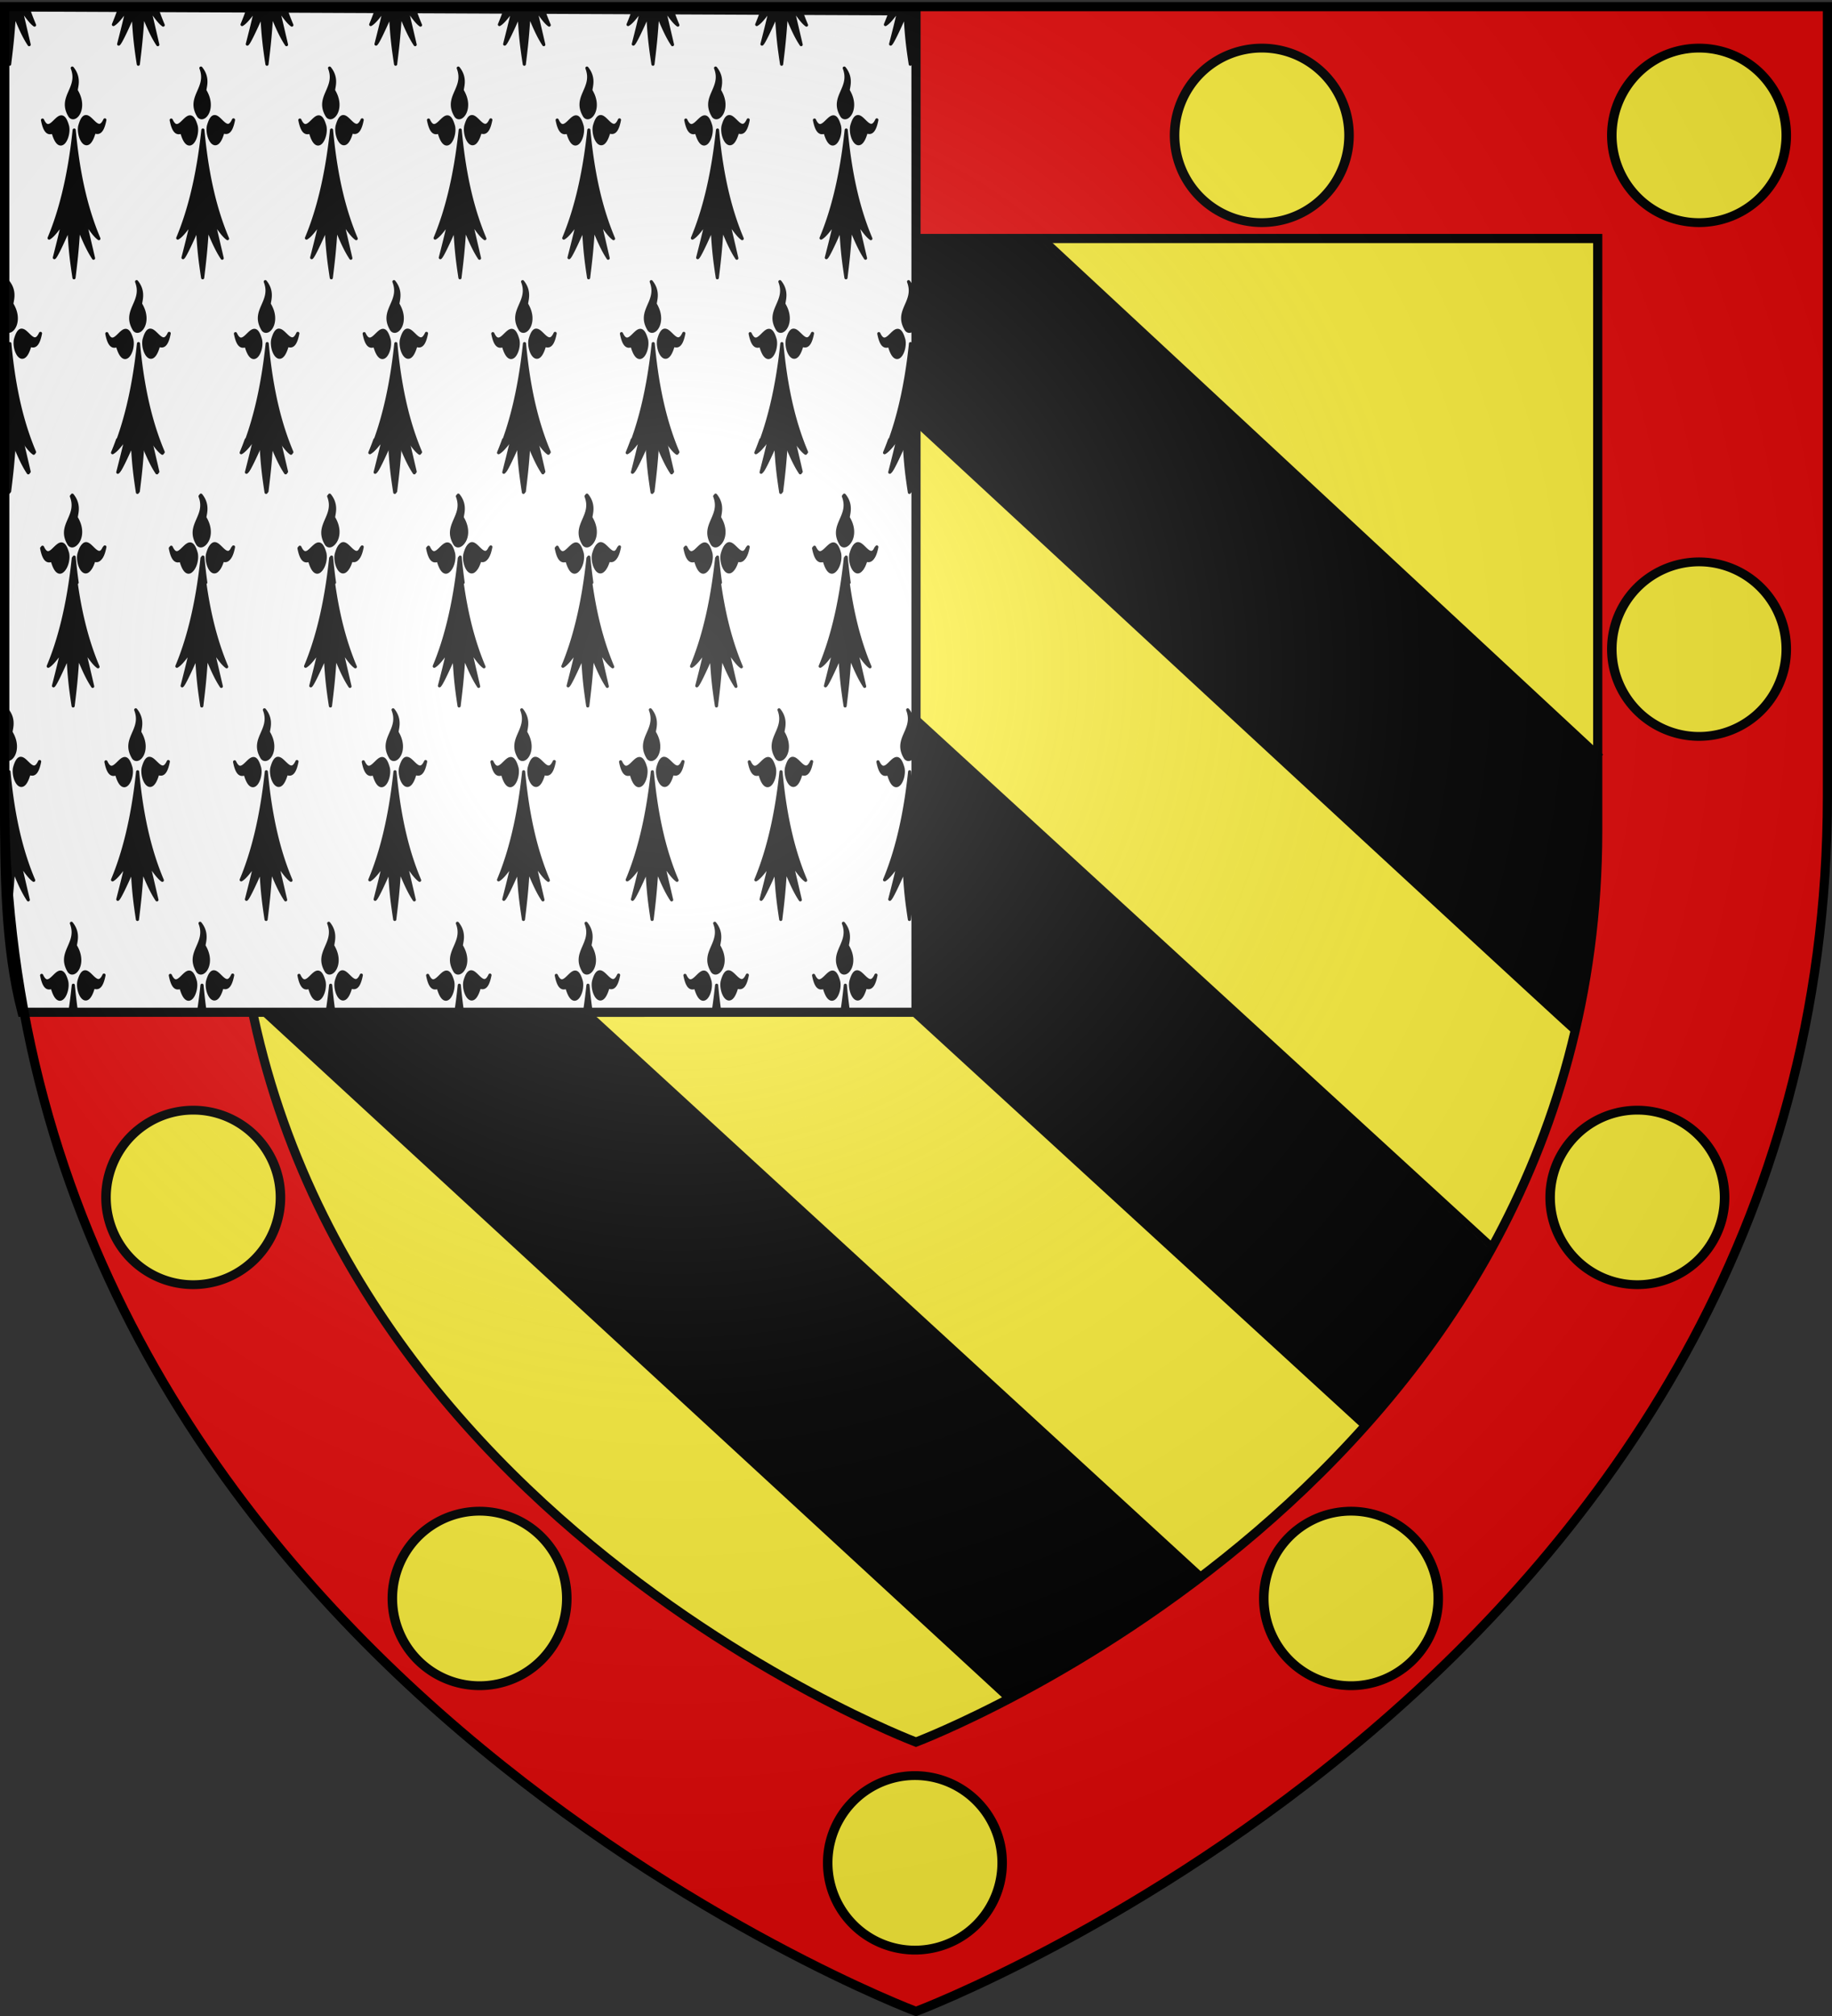
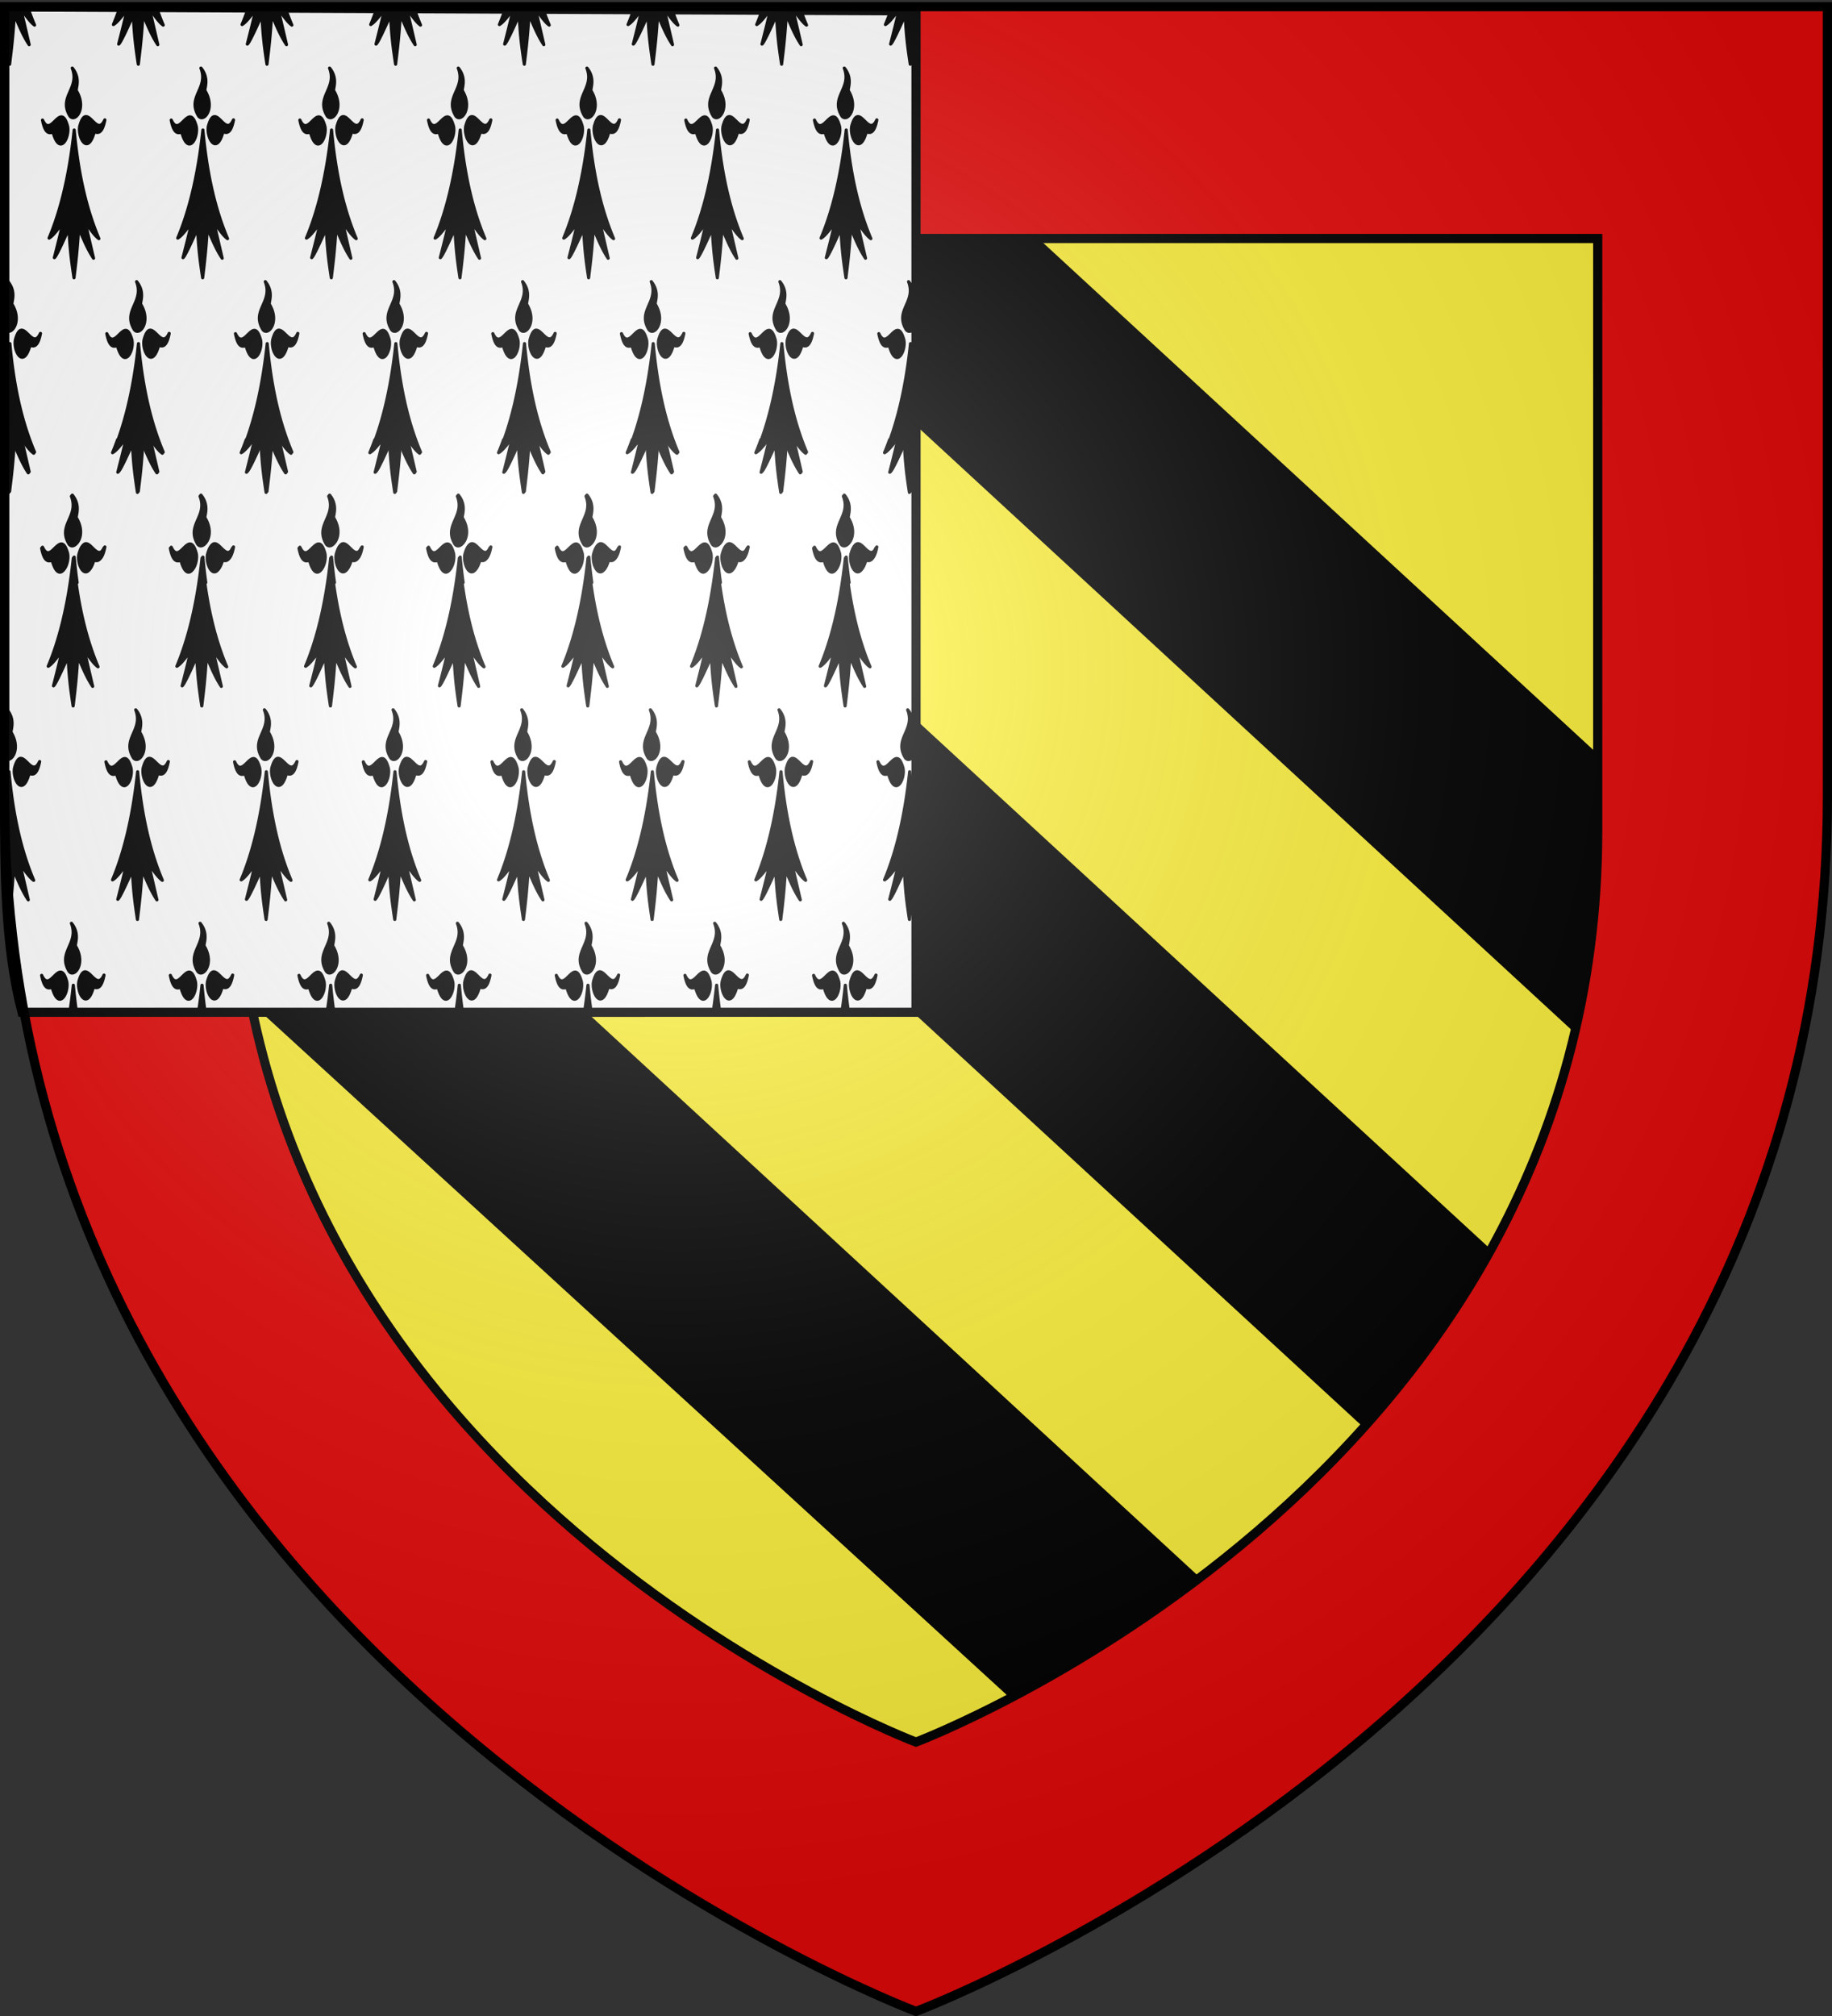
<svg xmlns="http://www.w3.org/2000/svg" xmlns:xlink="http://www.w3.org/1999/xlink" width="600" height="660" version="1.0">
  <rect width="100%" height="100%" fill="#333333" stroke="none" />
  <desc>Flag of Canton of Valais (Wallis)</desc>
  <defs>
    <g id="c">
      <path id="b" d="M0 0v1h.5z" transform="rotate(18 3.157 -.5)" />
      <use xlink:href="#b" width="810" height="540" transform="scale(-1 1)" />
    </g>
    <g id="d">
      <use xlink:href="#c" width="810" height="540" transform="rotate(72)" />
      <use xlink:href="#c" width="810" height="540" transform="rotate(144)" />
    </g>
    <radialGradient xlink:href="#a" id="j" cx="221.445" cy="226.331" r="300" fx="221.445" fy="226.331" gradientTransform="matrix(1.353 0 0 1.349 -77.63 -85.747)" gradientUnits="userSpaceOnUse" />
    <linearGradient id="a">
      <stop offset="0" style="stop-color:white;stop-opacity:.314" />
      <stop offset=".19" style="stop-color:white;stop-opacity:.251" />
      <stop offset=".6" style="stop-color:#6b6b6b;stop-opacity:.125" />
      <stop offset="1" style="stop-color:black;stop-opacity:.125" />
    </linearGradient>
  </defs>
  <g style="display:inline">
    <path d="M300 658.5s298.5-112.32 298.5-397.772V2.176H1.5v258.552C1.5 546.18 300 658.5 300 658.5" style="display:inline;fill:#e20909;fill-opacity:1;fill-rule:evenodd;stroke:none;stroke-width:1px;stroke-linecap:butt;stroke-linejoin:miter;stroke-opacity:1" />
    <g style="display:inline">
      <path d="M300 658.5s298.5-112.32 298.5-397.772V2.176H1.5v258.552C1.5 546.18 300 658.5 300 658.5Z" style="fill:#fcef3c;fill-opacity:1;fill-rule:evenodd;stroke:#000;stroke-width:4.004;stroke-miterlimit:4;stroke-dasharray:none;stroke-opacity:1" transform="matrix(.748 0 0 .75 75.592 76.448)" />
    </g>
    <g style="display:inline">
      <path d="m70.682 1.946 481.759 442.53c-13.209 20.186-27.4 43.773-55.507 77.217L.637 65.877.01 2.442ZM.822 197.842l424.016 389.633c-18.14 12.703-34.932 24.733-82.736 52.268L7.979 334.715c-9.512-45.624-5.388-91.249-7.157-136.873ZM353.008 1.962l246.338 226.362c.12 43.832-3.93 83.493-10.34 120.795l-377.444-347Z" style="fill:#000;fill-opacity:1;fill-rule:nonzero;stroke:#000;stroke-width:.5;stroke-miterlimit:4;stroke-dasharray:none;stroke-opacity:1" transform="matrix(.748 0 0 .75 75.592 76.448)" />
-       <path d="m354.126 1.636 244.536 226.542M212.561 2.375C585.565 346.755 588.02 348.391 588.02 348.391M69.39 1.752l482.944 441.233M.646 68.118l494.321 451.793M2.594 200.557l422.455 386.47M7.955 334.683l332.492 305.504" style="fill:none;stroke:#000;stroke-width:3;stroke-linecap:butt;stroke-linejoin:miter;stroke-miterlimit:4;stroke-dasharray:none;stroke-opacity:1" transform="matrix(.748 0 0 .75 76.476 76.722)" />
    </g>
  </g>
  <g style="display:inline" transform="translate(-711.035 564.31)">
    <path d="M460.679 699.776V371.953l-298.5-1.302v258.552c0 24.556.083 48.958 5.706 70.573 200.358.027 206.524 0 292.794 0z" style="display:inline;fill:#fff;fill-opacity:1;fill-rule:evenodd;stroke:#000;stroke-width:3;stroke-linecap:butt;stroke-linejoin:miter;stroke-miterlimit:4;stroke-dasharray:none;stroke-opacity:1" transform="translate(550.357 -932.69)" />
    <path id="e" d="M713.283-560.52v10.615c.257 2.235.547 4.263.9 6.613.61-5.089 1.069-8.606 1.553-16.339 1.459 3.458 2.87 6.967 4.844 9.934l-2.515-10.824zm5.325 0c1.214 1.695 2.496 3.542 3.741 4.418a87 87 0 0 1-1.723-4.418zm31.22 0a84 84 0 0 1-1.645 4.24c1.213-.695 2.555-2.475 3.881-4.24zm2.702 0c-.874 3.819-1.75 7.215-2.624 10.645.562-.398 2.346-4.11 4.766-9.578.38 7.517.895 11.064 1.662 16.16.61-5.088 1.052-8.605 1.537-16.338 1.459 3.458 2.87 6.967 4.843 9.934L760.2-560.52zm8.213 0c1.212 1.695 2.495 3.542 3.741 4.418a87 87 0 0 1-1.723-4.418zm31.22 0a84 84 0 0 1-1.645 4.24c1.212-.695 2.555-2.475 3.881-4.24zm2.702 0c-.874 3.819-1.75 7.215-2.624 10.645.562-.398 2.346-4.11 4.766-9.578.38 7.517.895 11.064 1.661 16.16.61-5.088 1.053-8.605 1.537-16.338 1.46 3.458 2.886 6.967 4.86 9.934l-2.53-10.823zm8.212 0c1.213 1.695 2.496 3.542 3.742 4.418a87 87 0 0 1-1.723-4.418zm31.221 0a84 84 0 0 1-1.645 4.24c1.214-.696 2.567-2.473 3.896-4.24zm2.702 0c-.874 3.818-1.735 7.216-2.609 10.645.562-.398 2.33-4.11 4.75-9.578.38 7.517.896 11.064 1.662 16.16.61-5.088 1.068-8.605 1.553-16.338 1.459 3.458 2.87 6.967 4.843 9.934l-2.53-10.823zm8.212 0c1.214 1.695 2.496 3.542 3.742 4.418a87 87 0 0 1-1.724-4.418zm31.236 0a84 84 0 0 1-1.645 4.24c1.214-.696 2.553-2.473 3.881-4.24zm2.686 0c-.873 3.818-1.735 7.216-2.608 10.645.562-.398 2.33-4.11 4.75-9.578.38 7.517.911 11.064 1.677 16.16.61-5.088 1.053-8.605 1.537-16.338 1.46 3.458 2.87 6.967 4.844 9.934l-2.515-10.823zm8.228 0c1.213 1.695 2.496 3.542 3.742 4.418a87 87 0 0 1-1.739-4.418zm31.221 0a84 84 0 0 1-1.645 4.24c1.214-.696 2.553-2.473 3.88-4.24zm2.686 0c-.873 3.818-1.735 7.216-2.608 10.645.561-.398 2.346-4.11 4.766-9.578.38 7.517.895 11.064 1.661 16.16.61-5.088 1.053-8.605 1.537-16.338 1.46 3.458 2.885 6.967 4.86 9.934l-2.531-10.823zm8.228 0c1.213 1.695 2.496 3.542 3.742 4.418a87 87 0 0 1-1.724-4.418zm31.22 0a84 84 0 0 1-1.645 4.24c1.213-.695 2.554-2.475 3.882-4.24zm2.702 0c-.873 3.818-1.75 7.216-2.623 10.645.561-.398 2.346-4.11 4.766-9.578.38 7.517.894 11.064 1.66 16.16.611-5.088 1.054-8.605 1.538-16.338 1.459 3.458 2.885 6.967 4.86 9.934l-2.531-10.823zm8.213 0c1.214 1.695 2.495 3.542 3.741 4.418a87 87 0 0 1-1.723-4.418zm31.236 0a84 84 0 0 1-1.645 4.24c1.212-.695 2.539-2.475 3.865-4.24zm2.686 0c-.873 3.818-1.75 7.216-2.624 10.645.562-.398 2.346-4.11 4.766-9.578.38 7.517.895 11.064 1.662 16.16.262-2.183.495-4.106.714-6.167v-11.06zm-270.647 18.503c2.585 6.698-4.642 9.376-.745 15.715 1.662 2.153 5.522-2.516 2.112-8.243-.441-.49 1.555-3.88-1.367-7.472m42.135 0c2.585 6.698-4.642 9.376-.745 15.715 1.662 2.153 5.522-2.516 2.111-8.243-.44-.49 1.555-3.88-1.366-7.472m42.135 0c2.585 6.698-4.642 9.376-.745 15.715 1.662 2.153 5.537-2.516 2.127-8.243-.441-.49 1.54-3.88-1.382-7.472m42.15 0c2.585 6.698-4.657 9.376-.76 15.715 1.661 2.153 5.537-2.516 2.126-8.243-.44-.49 1.555-3.88-1.366-7.472m42.135 0c2.585 6.698-4.642 9.376-.745 15.715 1.662 2.153 5.522-2.516 2.111-8.243-.44-.49 1.555-3.88-1.366-7.472m42.135 0c2.584 6.698-4.642 9.376-.746 15.715 1.662 2.153 5.538-2.516 2.127-8.243-.44-.49 1.54-3.88-1.381-7.472m42.15 0c2.585 6.698-4.658 9.376-.76 15.715 1.661 2.153 5.537-2.516 2.126-8.243-.44-.49 1.555-3.88-1.366-7.472m-248.493 15.893c-.657.106-1.296.923-1.894 3.084-.737 3.567 2.49 9.77 4.673 2.165.155-.928 2.341 2.046 3.54-4.181-2.145 4.708-4.345-1.384-6.319-1.068m42.135 0c-.658.106-1.296.923-1.894 3.084-.738 3.567 2.505 9.77 4.689 2.165.154-.928 2.325 2.046 3.524-4.181-2.145 4.708-4.345-1.384-6.319-1.068m42.135 0c-.658.106-1.281.923-1.879 3.084-.737 3.567 2.49 9.77 4.673 2.165.155-.928 2.326 2.046 3.524-4.181-2.144 4.708-4.345-1.384-6.318-1.068m42.135 0c-.658.106-1.281.923-1.879 3.084-.738 3.567 2.49 9.77 4.673 2.165.155-.928 2.325 2.046 3.524-4.181-2.144 4.708-4.345-1.384-6.318-1.068m42.15 0c-.658.106-1.297.923-1.894 3.084-.738 3.567 2.49 9.77 4.673 2.165.154-.928 2.325 2.046 3.524-4.181-2.145 4.708-4.33-1.384-6.303-1.068m42.135 0c-.658.106-1.297.923-1.894 3.084-.738 3.567 2.505 9.77 4.688 2.165.155-.928 2.326 2.046 3.524-4.181-2.144 4.708-4.345-1.384-6.318-1.068m42.134 0c-.658.106-1.296.923-1.894 3.084-.737 3.567 2.506 9.77 4.689 2.165.154-.928 2.325 2.046 3.524-4.181-2.145 4.708-4.345-1.384-6.319-1.068m-260.85.09c-1.909.178-4.015 5.55-6.07 1.037 1.198 6.227 3.37 3.283 3.524 4.21 2.183 7.605 5.426 1.403 4.688-2.164-.672-2.431-1.395-3.153-2.142-3.084m42.135 0c-1.909.178-4 5.55-6.055 1.037 1.199 6.227 3.37 3.283 3.524 4.21 2.183 7.605 5.41 1.403 4.673-2.164-.672-2.431-1.395-3.153-2.142-3.084m42.15 0c-1.909.178-4.015 5.55-6.07 1.037 1.198 6.227 3.37 3.283 3.524 4.21 2.183 7.605 5.41 1.403 4.673-2.164-.672-2.431-1.38-3.153-2.127-3.084m42.135 0c-1.909.178-4.015 5.55-6.07 1.037 1.198 6.227 3.37 3.283 3.524 4.21 2.183 7.605 5.41 1.403 4.673-2.164-.673-2.431-1.38-3.153-2.127-3.084m42.134 0c-1.908.178-4.014 5.55-6.07 1.037 1.199 6.227 3.385 3.283 3.54 4.21 2.183 7.605 5.395 1.403 4.657-2.164-.672-2.431-1.38-3.153-2.127-3.084m42.15 0c-1.908.178-4.03 5.55-6.085 1.037 1.199 6.227 3.385 3.283 3.54 4.21 2.183 7.605 5.41 1.403 4.673-2.164-.673-2.431-1.38-3.153-2.127-3.084m42.135 0c-1.908.178-4.03 5.55-6.085 1.037 1.198 6.227 3.385 3.283 3.54 4.21 2.183 7.605 5.41 1.403 4.672-2.164-.672-2.431-1.38-3.153-2.127-3.084m-248.539 4.299c-1.68 15.956-4.809 27.253-8.212 35.375 1.415-.81 2.995-3.113 4.533-5.13-.94 4.185-1.87 7.843-2.81 11.535.561-.397 2.346-4.14 4.766-9.607.38 7.516.895 11.093 1.661 16.19.61-5.088 1.053-8.605 1.537-16.338 1.46 3.458 2.885 6.967 4.86 9.933l-2.78-11.92c1.432 1.911 3.016 4.449 4.534 5.515-3.598-8.527-6.636-19.595-8.089-35.553m42.15 0c-1.68 15.956-4.824 27.253-8.228 35.375 1.415-.81 3.011-3.113 4.55-5.13-.941 4.185-1.886 7.843-2.826 11.535.561-.397 2.346-4.14 4.766-9.607.38 7.516.895 11.093 1.661 16.19.61-5.088 1.053-8.605 1.537-16.338 1.459 3.458 2.885 6.967 4.86 9.933l-2.78-11.92c1.431 1.911 3.016 4.449 4.534 5.515-3.599-8.527-6.62-19.595-8.073-35.553m42.135 0c-1.68 15.956-4.809 27.253-8.212 35.375 1.415-.81 2.995-3.113 4.533-5.13-.94 4.185-1.885 7.843-2.826 11.535.562-.397 2.346-4.14 4.767-9.607.379 7.516.894 11.093 1.66 16.19.61-5.088 1.069-8.605 1.553-16.338 1.46 3.458 2.87 6.967 4.844 9.933l-2.763-11.92c1.43 1.911 3 4.449 4.517 5.515-3.598-8.527-6.62-19.595-8.073-35.553m42.135 0c-1.68 15.956-4.809 27.253-8.213 35.375 1.415-.81 2.996-3.113 4.534-5.13-.94 4.185-1.885 7.843-2.826 11.535.562-.397 2.362-4.14 4.782-9.607.38 7.516.88 11.093 1.645 16.19.61-5.088 1.069-8.605 1.553-16.338 1.459 3.458 2.87 6.967 4.844 9.933l-2.764-11.92c1.431 1.911 3 4.449 4.518 5.515-3.598-8.527-6.62-19.595-8.073-35.553m42.135 0c-1.68 15.956-4.81 27.253-8.213 35.375 1.415-.81 3.011-3.113 4.549-5.13-.94 4.185-1.885 7.843-2.826 11.535.562-.397 2.346-4.14 4.767-9.607.379 7.516.879 11.093 1.645 16.19.61-5.088 1.068-8.605 1.553-16.338 1.459 3.458 2.87 6.967 4.844 9.933l-2.764-11.92c1.431 1.911 3.016 4.449 4.533 5.515-3.598-8.527-6.635-19.595-8.088-35.553m42.135 0c-1.681 15.956-4.81 27.253-8.213 35.375 1.415-.81 3.01-3.113 4.549-5.13-.94 4.185-1.885 7.843-2.826 11.535.562-.397 2.346-4.14 4.766-9.607.38 7.516.895 11.093 1.661 16.19.61-5.088 1.053-8.605 1.537-16.338 1.46 3.458 2.87 6.967 4.844 9.933l-2.763-11.92c1.43 1.911 3.015 4.449 4.533 5.515-3.598-8.527-6.636-19.595-8.088-35.553m42.15 0c-1.68 15.956-4.825 27.253-8.228 35.375 1.415-.81 3.01-3.113 4.548-5.13-.94 4.185-1.885 7.843-2.825 11.535.561-.397 2.346-4.14 4.766-9.607.38 7.516.895 11.093 1.661 16.19.61-5.088 1.053-8.605 1.537-16.338 1.46 3.458 2.885 6.967 4.86 9.933l-2.78-11.92c1.432 1.911 3.016 4.449 4.534 5.515-3.598-8.527-6.62-19.595-8.073-35.553M713.64-472.097c1.071 2.776.452 4.845-.357 6.79v9.282c1.791 1.101 4.885-3.29 1.723-8.6-.44-.49 1.555-3.88-1.366-7.472m42.135 0c2.585 6.698-4.642 9.376-.745 15.716 1.661 2.153 5.537-2.516 2.126-8.243-.44-.49 1.54-3.88-1.381-7.473m42.15 0c2.585 6.698-4.658 9.376-.76 15.716 1.661 2.153 5.537-2.516 2.126-8.243-.44-.49 1.555-3.88-1.366-7.473m42.135 0c2.585 6.698-4.658 9.376-.761 15.716 1.662 2.153 5.537-2.516 2.127-8.243-.44-.49 1.555-3.88-1.366-7.473m42.134 0c2.585 6.698-4.642 9.376-.745 15.716 1.662 2.153 5.522-2.516 2.112-8.243-.441-.49 1.555-3.88-1.367-7.473m42.135 0c2.585 6.698-4.642 9.376-.745 15.716 1.662 2.153 5.522-2.516 2.111-8.243-.44-.49 1.555-3.88-1.366-7.473m42.135 0c2.585 6.698-4.642 9.376-.745 15.716 1.662 2.153 5.522-2.516 2.111-8.243-.44-.49 1.555-3.88-1.366-7.473m42.135 0c2.584 6.698-4.642 9.376-.746 15.716.546.706 1.333.678 2.019.119v-13.61c-.248-.724-.65-1.458-1.273-2.225m-290.643 15.894c-.647.127-1.275.956-1.863 3.084-.738 3.566 2.49 9.74 4.673 2.135.154-.928 2.325 2.046 3.524-4.181-2.055 4.512-4.146-.86-6.055-1.038-.093-.01-.187-.018-.28 0m42.135 0c-.647.127-1.275.956-1.863 3.084-.738 3.566 2.505 9.74 4.688 2.135.155-.928 2.326 2.046 3.524-4.181-2.055 4.512-4.161-.86-6.07-1.038-.093-.01-.187-.018-.28 0m42.134 0c-.647.127-1.274.956-1.863 3.084-.737 3.566 2.506 9.74 4.689 2.135.154-.928 2.325 2.046 3.524-4.181-2.055 4.512-4.161-.86-6.07-1.038-.094-.01-.187-.018-.28 0m42.135 0c-.646.127-1.26.956-1.847 3.084-.738 3.566 2.49 9.74 4.673 2.135.154-.928 2.325 2.046 3.524-4.181-2.055 4.512-4.162-.86-6.07-1.038-.094-.01-.187-.018-.28 0m42.135 0c-.647.127-1.26.956-1.848 3.084-.737 3.566 2.49 9.74 4.673 2.135.155-.928 2.326 2.046 3.525-4.181-2.056 4.512-4.162-.86-6.07-1.038-.094-.01-.188-.018-.28 0m42.15 0c-.648.127-1.275.956-1.863 3.084-.738 3.566 2.49 9.74 4.673 2.135.155-.928 2.341 2.046 3.54-4.181-2.055 4.512-4.162-.86-6.07-1.038-.094-.01-.187-.018-.28 0m42.135 0c-.647.127-1.275.956-1.863 3.084-.738 3.566 2.505 9.74 4.688 2.135.155-.928 2.326 2.046 3.525-4.181-2.056 4.512-4.162-.86-6.07-1.038-.094-.01-.188-.018-.28 0m-218.685.06c-1.908.178-4.015 5.579-6.07 1.067 1.199 6.227 3.385 3.253 3.54 4.18 2.183 7.605 5.41 1.432 4.673-2.134-.673-2.431-1.396-3.183-2.143-3.114m42.15 0c-1.908.178-4.03 5.579-6.085 1.067 1.199 6.227 3.385 3.253 3.54 4.18 2.183 7.605 5.41 1.432 4.672-2.134-.672-2.431-1.38-3.183-2.126-3.114m42.135 0c-1.908.178-4.015 5.579-6.07 1.067 1.199 6.227 3.37 3.253 3.524 4.18 2.183 7.605 5.41 1.432 4.673-2.134-.672-2.431-1.38-3.183-2.127-3.114m42.135 0c-1.909.178-4.015 5.579-6.07 1.067 1.199 6.227 3.37 3.253 3.524 4.18 2.183 7.605 5.426 1.432 4.689-2.134-.673-2.431-1.396-3.183-2.143-3.114m42.135 0c-1.909.178-4.015 5.579-6.07 1.067 1.198 6.227 3.37 3.253 3.524 4.18 2.183 7.605 5.426 1.432 4.688-2.134-.672-2.431-1.395-3.183-2.142-3.114m42.135 0c-1.91.178-4 5.579-6.055 1.067 1.199 6.227 3.37 3.253 3.524 4.18 2.183 7.605 5.41 1.432 4.673-2.134-.672-2.431-1.396-3.183-2.142-3.114m42.15 0c-1.909.178-4.015 5.579-6.07 1.067 1.198 6.227 3.37 3.253 3.524 4.18 2.183 7.605 5.41 1.432 4.673-2.134-.673-2.431-1.38-3.183-2.127-3.114m-290.674 4.329c-.286 2.71-.614 5.26-.978 7.71v34.01c.257 2.233.547 4.263.9 6.613.61-5.088 1.069-8.576 1.553-16.309 1.459 3.458 2.87 6.938 4.844 9.904l-2.764-11.89c1.431 1.91 3.016 4.419 4.533 5.485-3.598-8.527-6.635-19.565-8.088-35.523m42.135 0c-1.681 15.956-4.81 27.253-8.213 35.375 1.415-.81 3.011-3.113 4.549-5.13-.94 4.184-1.885 7.813-2.826 11.505.562-.397 2.346-4.11 4.766-9.577.38 7.516.895 11.063 1.662 16.16.61-5.088 1.052-8.576 1.537-16.309 1.459 3.458 2.87 6.938 4.843 9.904l-2.763-11.89c1.431 1.91 3.016 4.419 4.533 5.485-3.598-8.527-6.635-19.565-8.088-35.523m42.15 0c-1.68 15.956-4.825 27.253-8.228 35.375 1.415-.81 3.01-3.113 4.549-5.13-.94 4.184-1.885 7.813-2.826 11.505.562-.397 2.346-4.11 4.766-9.577.38 7.516.895 11.063 1.661 16.16.61-5.088 1.053-8.576 1.537-16.309 1.46 3.458 2.886 6.938 4.86 9.904l-2.78-11.89c1.432 1.91 3.016 4.419 4.534 5.485-3.598-8.527-6.62-19.565-8.073-35.523m42.135 0c-1.681 15.956-4.825 27.253-8.228 35.375 1.414-.81 3.01-3.113 4.548-5.13-.94 4.184-1.87 7.813-2.81 11.505.562-.397 2.33-4.11 4.75-9.577.38 7.516.896 11.063 1.662 16.16.61-5.088 1.068-8.576 1.553-16.309 1.459 3.458 2.87 6.938 4.843 9.904l-2.779-11.89c1.431 1.91 3.016 4.419 4.534 5.485-3.599-8.527-6.62-19.565-8.073-35.523m42.134 0c-1.68 15.956-4.809 27.253-8.212 35.375 1.415-.81 2.995-3.113 4.533-5.13-.94 4.184-1.87 7.813-2.81 11.505.562-.397 2.33-4.11 4.75-9.577.38 7.516.911 11.063 1.677 16.16.61-5.088 1.053-8.576 1.537-16.309 1.46 3.458 2.87 6.938 4.844 9.904l-2.763-11.89c1.43 1.91 3.015 4.419 4.533 5.485-3.598-8.527-6.636-19.565-8.089-35.523m42.15 0c-1.68 15.956-4.824 27.253-8.227 35.375 1.414-.81 2.995-3.113 4.533-5.13-.94 4.184-1.87 7.813-2.81 11.505.561-.397 2.346-4.11 4.766-9.577.38 7.516.895 11.063 1.661 16.16.61-5.088 1.053-8.576 1.537-16.309 1.46 3.458 2.885 6.938 4.86 9.904l-2.78-11.89c1.432 1.91 3.016 4.419 4.534 5.485-3.599-8.527-6.62-19.565-8.073-35.523m42.135 0c-1.68 15.956-4.824 27.253-8.228 35.375 1.415-.81 3.011-3.113 4.55-5.13-.941 4.184-1.886 7.813-2.826 11.505.561-.397 2.346-4.11 4.766-9.577.38 7.516.894 11.063 1.66 16.16.611-5.088 1.054-8.576 1.538-16.309 1.459 3.458 2.885 6.938 4.86 9.904l-2.78-11.89c1.431 1.91 3.016 4.419 4.533 5.485-3.598-8.527-6.62-19.565-8.073-35.523m42.135 0c-1.68 15.956-4.809 27.253-8.213 35.375 1.415-.81 2.996-3.113 4.534-5.13-.94 4.184-1.885 7.813-2.826 11.505.562-.397 2.346-4.11 4.766-9.577.38 7.516.895 11.063 1.662 16.16.261-2.184.495-4.106.714-6.168v-36.176c-.241-1.92-.447-3.908-.637-5.99m-274.528 49.608c2.585 6.698-4.642 9.406-.745 15.746 1.662 2.152 5.522-2.517 2.112-8.244-.441-.49 1.555-3.91-1.367-7.502m42.135 0c2.585 6.698-4.642 9.406-.745 15.746 1.662 2.152 5.522-2.517 2.111-8.244-.44-.49 1.555-3.91-1.366-7.502m42.135 0c2.585 6.698-4.642 9.406-.745 15.746 1.662 2.152 5.537-2.517 2.127-8.244-.441-.49 1.54-3.91-1.382-7.502m42.15 0c2.585 6.698-4.657 9.406-.76 15.746 1.661 2.152 5.537-2.517 2.126-8.244-.44-.49 1.555-3.91-1.366-7.502m42.135 0c2.585 6.698-4.642 9.406-.745 15.746 1.662 2.152 5.522-2.517 2.111-8.244-.44-.49 1.555-3.91-1.366-7.502m42.135 0c2.584 6.698-4.642 9.406-.746 15.746 1.662 2.152 5.538-2.517 2.127-8.244-.44-.49 1.54-3.91-1.381-7.502m42.15 0c2.585 6.698-4.658 9.406-.76 15.746 1.661 2.152 5.537-2.517 2.126-8.244-.44-.49 1.555-3.91-1.366-7.502m-248.244 15.894c-.747-.07-1.47.682-2.143 3.113-.737 3.567 2.49 9.74 4.673 2.135.155-.928 2.341 2.047 3.54-4.18-2.055 4.512-4.162-.89-6.07-1.068m42.134 0c-.746-.07-1.47.682-2.142 3.113-.738 3.567 2.505 9.74 4.689 2.135.154-.928 2.325 2.047 3.524-4.18-2.056 4.512-4.162-.89-6.07-1.068m42.135 0c-.747-.07-1.454.682-2.127 3.113-.737 3.567 2.49 9.74 4.673 2.135.155-.928 2.326 2.047 3.524-4.18-2.055 4.512-4.161-.89-6.07-1.068m42.15 0c-.746-.07-1.47.682-2.142 3.113-.738 3.567 2.49 9.74 4.673 2.135.155-.928 2.325 2.047 3.524-4.18-2.055 4.512-4.146-.89-6.055-1.068m42.135 0c-.747-.07-1.47.682-2.142 3.113-.738 3.567 2.49 9.74 4.673 2.135.154-.928 2.325 2.047 3.524-4.18-2.055 4.512-4.146-.89-6.055-1.068m42.135 0c-.747-.07-1.47.682-2.142 3.113-.738 3.567 2.505 9.74 4.688 2.135.155-.928 2.326 2.047 3.524-4.18-2.055 4.512-4.161-.89-6.07-1.068m42.135 0c-.747-.07-1.47.682-2.143 3.113-.737 3.567 2.506 9.74 4.689 2.135.154-.928 2.325 2.047 3.524-4.18-2.055 4.512-4.162-.89-6.07-1.068m-261.1.089c-1.908.178-4.014 5.58-6.07 1.067 1.2 6.228 3.37 3.253 3.525 4.181 2.183 7.605 5.426 1.402 4.688-2.164-.672-2.432-1.395-3.154-2.142-3.084m42.136 0c-1.909.178-4 5.58-6.055 1.067 1.199 6.228 3.37 3.253 3.524 4.181 2.183 7.605 5.41 1.402 4.673-2.164-.672-2.432-1.395-3.154-2.142-3.084m42.15 0c-1.909.178-4.015 5.58-6.07 1.067 1.198 6.228 3.37 3.253 3.524 4.181 2.183 7.605 5.41 1.402 4.673-2.164-.672-2.432-1.38-3.154-2.127-3.084m42.135 0c-1.909.178-4.015 5.58-6.07 1.067 1.198 6.228 3.37 3.253 3.524 4.181 2.183 7.605 5.41 1.402 4.673-2.164-.673-2.432-1.38-3.154-2.127-3.084m42.134 0c-1.908.178-4.014 5.58-6.07 1.067 1.199 6.228 3.385 3.253 3.54 4.181 2.183 7.605 5.395 1.402 4.657-2.164-.672-2.432-1.38-3.154-2.127-3.084m42.15 0c-1.908.178-4.03 5.58-6.085 1.067 1.199 6.228 3.385 3.253 3.54 4.181 2.183 7.605 5.41 1.402 4.673-2.164-.673-2.432-1.38-3.154-2.127-3.084m42.135 0c-1.908.178-4.03 5.58-6.085 1.067 1.198 6.228 3.385 3.253 3.54 4.181 2.183 7.605 5.41 1.402 4.672-2.164-.672-2.432-1.38-3.154-2.127-3.084m-248.539 4.3c-.308 2.925-.657 5.71-1.055 8.332h2.018a172 172 0 0 1-.963-8.332m42.15 0c-.308 2.925-.672 5.71-1.07 8.332h2.018c-.369-2.621-.68-5.394-.947-8.332m42.135 0c-.308 2.925-.672 5.71-1.07 8.332h2.033a172 172 0 0 1-.963-8.332m42.135 0c-.308 2.925-.657 5.71-1.056 8.332h2.019a172 172 0 0 1-.963-8.332m42.135 0c-.308 2.925-.657 5.71-1.056 8.332h2.018a172 172 0 0 1-.962-8.332m42.135 0c-.309 2.925-.658 5.71-1.056 8.332h2.018a172 172 0 0 1-.962-8.332m42.15 0c-.308 2.925-.657 5.71-1.056 8.332h2.018a172 172 0 0 1-.962-8.332" style="display:inline;fill:#000;fill-opacity:1;fill-rule:evenodd;stroke:#000;stroke-width:1.03;stroke-linecap:round;stroke-linejoin:round;stroke-miterlimit:4;stroke-dasharray:none;stroke-opacity:1" />
    <use xlink:href="#e" width="600" height="660" style="display:inline" transform="translate(-.284 140.174)" />
-     <path id="f" d="M-49.053 464.511a28.854 31.019 0 1 1-57.708 0 28.854 31.019 0 1 1 57.708 0z" style="fill:#fcef3c;fill-opacity:1;stroke:#000;stroke-width:3.142;stroke-linejoin:round;stroke-miterlimit:4;stroke-opacity:1;stroke-dasharray:none" transform="matrix(.99 0 0 .921 1087.814 -382.26)" />
+     <path id="f" d="M-49.053 464.511z" style="fill:#fcef3c;fill-opacity:1;stroke:#000;stroke-width:3.142;stroke-linejoin:round;stroke-miterlimit:4;stroke-opacity:1;stroke-dasharray:none" transform="matrix(.99 0 0 .921 1087.814 -382.26)" />
    <use xlink:href="#f" id="g" width="600" height="660" x="0" y="0" transform="translate(-142.587 -86.563)" />
    <use xlink:href="#g" id="h" width="600" height="660" x="0" y="0" transform="translate(-93.777 -131.288)" />
    <use xlink:href="#g" width="600" height="660" transform="matrix(-1 0 0 1 2021.61 0)" />
    <use xlink:href="#h" width="600" height="660" transform="matrix(-1 0 0 1 2021.61 0)" />
    <use xlink:href="#f" id="i" width="600" height="660" x="0" y="0" transform="translate(256.804 -565.547)" />
    <use xlink:href="#i" width="600" height="660" transform="translate(-143.2)" />
    <use xlink:href="#i" width="600" height="660" transform="translate(0 168.2)" />
  </g>
  <path d="M300 658.5s298.5-112.32 298.5-397.772V2.176H1.5v258.552C1.5 546.18 300 658.5 300 658.5" style="opacity:1;fill:url(#j);fill-opacity:1;fill-rule:evenodd;stroke:none;stroke-width:1px;stroke-linecap:butt;stroke-linejoin:miter;stroke-opacity:1" />
  <path d="M300 658.5S1.5 546.18 1.5 260.728V2.176h597v258.552C598.5 546.18 300 658.5 300 658.5z" style="opacity:1;fill:none;fill-opacity:1;fill-rule:evenodd;stroke:#000;stroke-width:3;stroke-linecap:butt;stroke-linejoin:miter;stroke-miterlimit:4;stroke-dasharray:none;stroke-opacity:1" />
</svg>